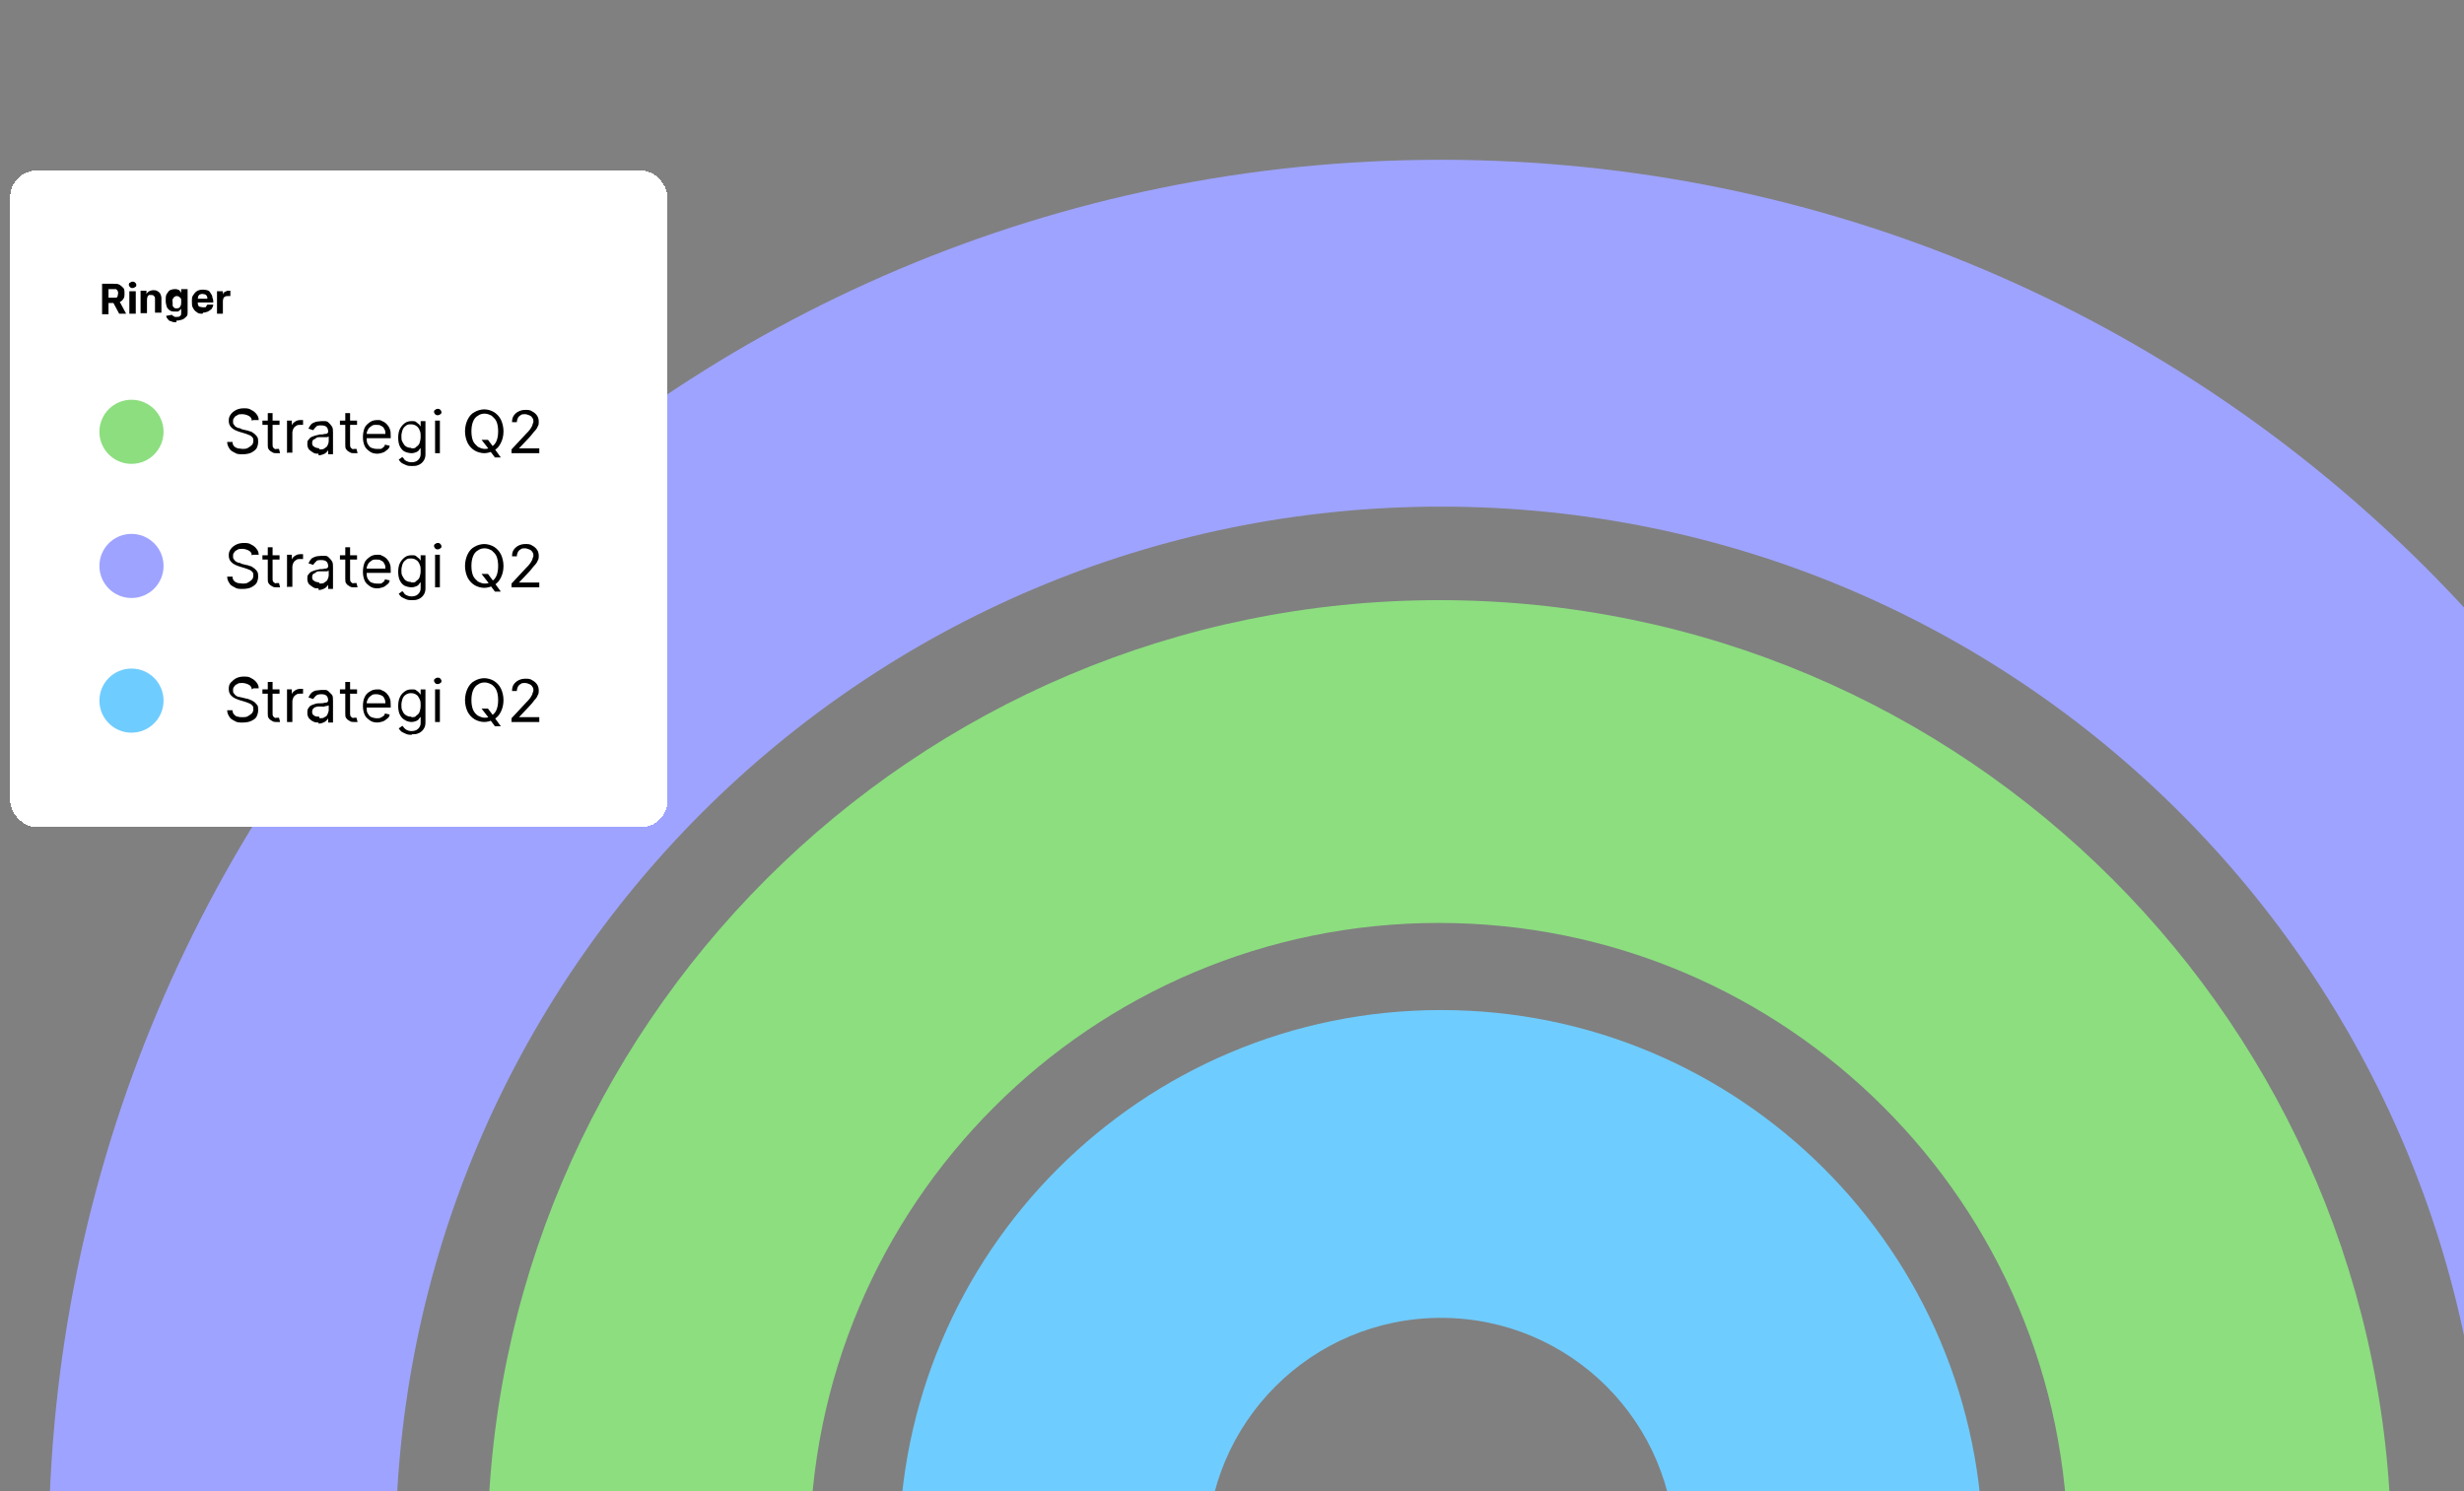
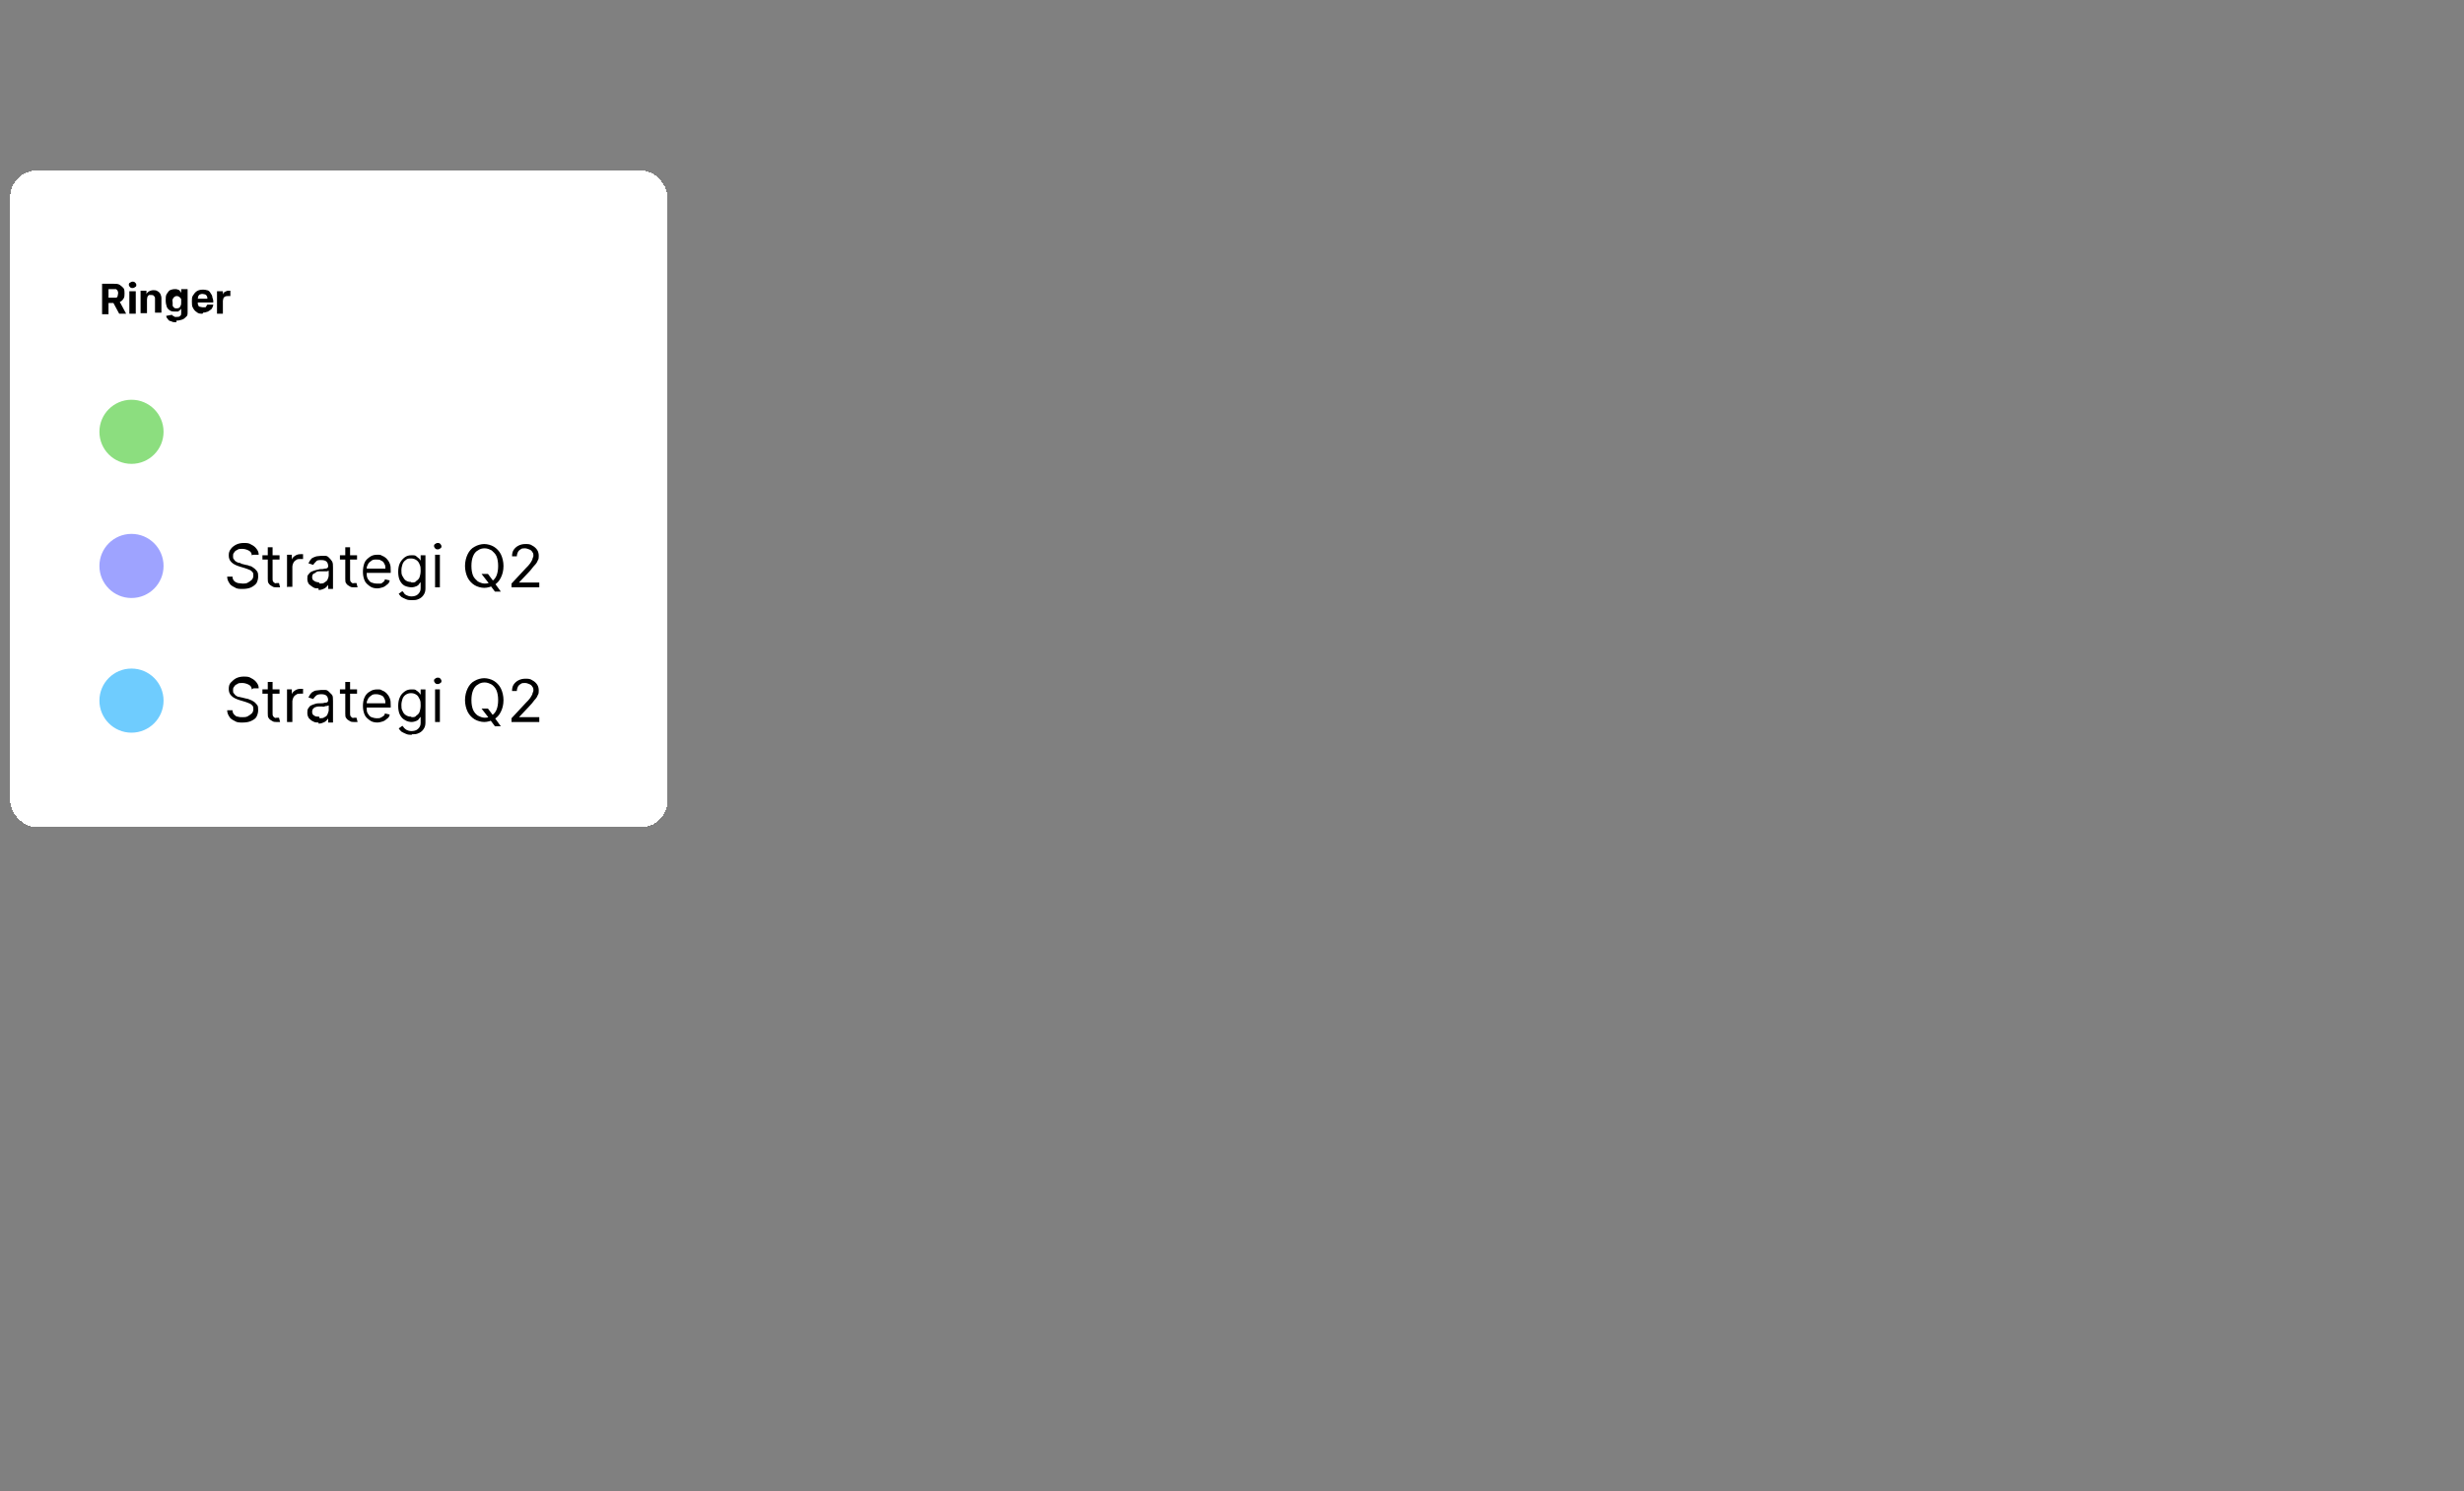
<svg xmlns="http://www.w3.org/2000/svg" id="Layer_1" version="1.1" viewBox="0 0 461 279">
  <rect x="0" y="0" width="461" height="279" fill="#808080" stroke="none" />
  <defs>
    <style>
      .st0 {
        fill: #fff;
      }

      .st1 {
        fill: #8cde7f;
      }

      .st2 {
        fill: none;
      }

      .st3 {
        fill: #9ea3ff;
      }

      .st4 {
        fill: #6fccfe;
      }

      .st5 {
        clip-path: url(#clippath);
      }
    </style>
    <clipPath id="clippath">
-       <rect class="st2" width="461" height="279" />
-     </clipPath>
+       </clipPath>
  </defs>
  <g class="st5">
    <g>
      <path class="st3" d="M530.1,290.4c0,143.9-116.6,260.5-260.5,260.5S9.1,434.2,9.1,290.4,125.7,29.9,269.6,29.9s260.5,116.6,260.5,260.5ZM74,290.4c0,108,87.6,195.6,195.6,195.6s195.6-87.6,195.6-195.6-87.6-195.6-195.6-195.6-195.6,87.6-195.6,195.6h0Z" />
      <path class="st1" d="M447.4,290.4c0,98.4-79.8,178.1-178.1,178.1s-178.1-79.8-178.1-178.1,79.8-178.1,178.1-178.1,178.1,79.8,178.1,178.1h0ZM151.5,290.4c0,65,52.7,117.7,117.7,117.7s117.7-52.7,117.7-117.7-52.7-117.7-117.7-117.7-117.7,52.7-117.7,117.7h0Z" />
      <path class="st4" d="M371,290.4c0,56-45.4,101.4-101.4,101.4s-101.4-45.4-101.4-101.4,45.4-101.4,101.4-101.4,101.4,45.4,101.4,101.4h0ZM225.8,290.4c0,24.2,19.6,43.8,43.8,43.8s43.8-19.6,43.8-43.8-19.6-43.8-43.8-43.8-43.8,19.6-43.8,43.8h0Z" />
    </g>
  </g>
  <g>
    <rect class="st0" x="1.9" y="31.9" width="123" height="122.9" rx="5" ry="5" shape-rendering="crispEdges" />
-     <rect class="st2" x="2.2" y="32.2" width="122.5" height="122.4" rx="4.8" ry="4.8" shape-rendering="crispEdges" />
    <path d="M19.1,58.7v-5.6h2.2c.4,0,.8,0,1.1.2.3.2.5.4.7.6.2.3.2.6.2,1s0,.7-.2,1c-.2.3-.4.5-.7.6-.3.1-.7.2-1.1.2h-1.5v-1h1.3c.2,0,.4,0,.6,0s.3-.2.3-.3.1-.3.1-.5,0-.3-.1-.5-.2-.2-.3-.3c-.1,0-.3,0-.6,0h-.8v4.7h-1.2ZM22.2,56.1l1.4,2.6h-1.3l-1.4-2.6h1.3ZM24.2,58.7v-4.2h1.2v4.2h-1.2ZM24.8,53.9c-.2,0-.3,0-.5-.2-.1-.1-.2-.3-.2-.4s0-.3.2-.4.3-.2.5-.2.3,0,.5.2c.1.1.2.2.2.4s0,.3-.2.4c-.1.1-.3.2-.5.2ZM27.5,56.2v2.4h-1.2v-4.2h1.1v.7h0c0-.2.2-.4.5-.6.2-.1.5-.2.8-.2s.5,0,.8.2c.2.1.4.3.5.5.1.2.2.5.2.8v2.7h-1.2v-2.5c0-.3,0-.5-.2-.6-.1-.2-.3-.2-.5-.2s-.3,0-.4,0-.2.2-.3.3c0,.1-.1.3-.1.5h0ZM33,60.3c-.4,0-.7,0-1-.2-.3,0-.5-.2-.6-.4-.2-.2-.3-.4-.3-.6l1.1-.2c0,0,0,.2.2.2,0,0,.2.1.3.2.1,0,.3,0,.4,0,.2,0,.5,0,.6-.2.2-.1.2-.3.2-.6v-.8h0c0,.1-.1.2-.2.3,0,0-.2.2-.4.3-.2,0-.3,0-.6,0s-.6,0-.9-.2-.5-.4-.6-.7c-.1-.3-.2-.7-.2-1.2s0-.9.2-1.2c.2-.3.4-.6.6-.7s.6-.2.9-.2.4,0,.6.1c.2,0,.3.2.4.3,0,.1.2.2.2.3h0v-.7h1.2v4.3c0,.4,0,.7-.3.9-.2.2-.4.4-.7.5-.3.1-.7.2-1.1.2h0ZM33,57.7c.2,0,.3,0,.5-.1.1,0,.2-.2.3-.4s.1-.4.1-.6,0-.5,0-.6-.2-.3-.3-.4-.3-.2-.5-.2-.3,0-.5.2c-.1,0-.2.2-.3.4s0,.4,0,.6,0,.5,0,.6.2.3.3.4.3.1.5.1h0ZM37.9,58.7c-.4,0-.8,0-1.1-.3-.3-.2-.5-.4-.7-.8-.2-.3-.2-.7-.2-1.2s0-.8.2-1.1c.2-.3.4-.6.7-.8.3-.2.7-.3,1.1-.3s.5,0,.8.1c.2,0,.5.2.6.4s.3.4.4.7c0,.3.2.6.2.9v.3h-3.6v-.7h2.5c0-.2,0-.3-.1-.5s-.2-.2-.3-.3c-.1,0-.3-.1-.5-.1s-.3,0-.5.1c-.1,0-.2.2-.3.3,0,.1-.1.3-.1.5v.7c0,.2,0,.4.1.5,0,.2.2.3.3.3.1,0,.3.1.5.1s.2,0,.4,0,.2,0,.3-.2c0,0,.1-.2.2-.3h1.1c0,.3-.2.6-.3.8-.2.2-.4.3-.7.5-.3.1-.6.2-.9.2h0ZM40.6,58.7v-4.2h1.1v.7h0c0-.3.2-.5.4-.6.2-.1.4-.2.6-.2s.1,0,.2,0c0,0,.1,0,.2,0v1c0,0-.1,0-.2,0,0,0-.2,0-.3,0-.2,0-.3,0-.5.1-.1,0-.2.2-.3.3,0,.1-.1.3-.1.5v2.4h-1.2Z" />
    <circle class="st1" cx="24.6" cy="80.8" r="6" />
-     <path d="M47.1,78.7c0-.4-.2-.7-.6-.9s-.8-.3-1.2-.3-.7,0-.9.2c-.3.1-.5.3-.6.5-.2.2-.2.4-.2.7s0,.4.2.6c.1.2.2.3.4.4s.3.2.5.2c.2,0,.3.1.5.2l.8.2c.2,0,.5.1.7.2.3,0,.5.2.8.4s.4.4.6.6c.2.3.2.6.2,1s-.1.8-.3,1.2c-.2.3-.6.6-1,.8s-1,.3-1.6.3-1.1,0-1.5-.3c-.4-.2-.8-.4-1-.8-.2-.3-.4-.7-.4-1.2h1c0,.3.1.6.3.8.2.2.4.3.7.4.3,0,.6.1.9.1s.7,0,1-.2.5-.3.7-.5c.2-.2.3-.5.3-.8s0-.5-.2-.7c-.2-.2-.3-.3-.6-.4-.2-.1-.5-.2-.8-.3l-1-.3c-.6-.2-1.1-.4-1.5-.8s-.5-.8-.5-1.3.1-.8.4-1.2c.2-.3.6-.6,1-.8s.9-.3,1.4-.3,1,0,1.4.3c.4.2.7.4,1,.8s.4.7.4,1.1h-1,0ZM52.3,78.7v.8h-3.2v-.8h3.2ZM50.1,77.3h.9v5.8c0,.3,0,.5.1.6,0,.1.2.2.3.3s.2,0,.4,0,.2,0,.2,0c0,0,.1,0,.2,0l.2.8c0,0-.2,0-.3,0-.1,0-.3,0-.4,0-.3,0-.5,0-.8-.2-.2-.1-.5-.3-.6-.5-.2-.2-.2-.5-.2-.9v-6.1h0ZM53.7,84.8v-6.1h.9v.9h0c.1-.3.3-.5.6-.7.3-.2.6-.3,1-.3h.3c0,0,.2,0,.2,0v.9s0,0-.2,0c-.1,0-.2,0-.3,0-.3,0-.6,0-.8.2-.2.1-.4.3-.5.5-.1.2-.2.5-.2.7v3.8h-.9,0ZM59.6,84.9c-.4,0-.7,0-1-.2-.3-.2-.6-.4-.8-.6-.2-.3-.3-.6-.3-1s0-.6.2-.8.3-.4.5-.5.5-.2.8-.3.6-.1.8-.2c.4,0,.7,0,.9-.1.2,0,.4,0,.5-.1.1,0,.2-.2.2-.3h0c0-.4-.1-.7-.3-.9s-.5-.3-1-.3-.8,0-1,.3c-.2.2-.4.4-.5.6l-.9-.3c.2-.4.4-.7.6-.9.3-.2.6-.3.9-.4.3,0,.6-.1.9-.1s.4,0,.7,0c.3,0,.5.1.7.3s.4.4.6.7.2.7.2,1.2v4h-.9v-.8h0c0,.1-.2.3-.3.4s-.3.3-.6.4-.5.2-.9.2h0ZM59.8,84.1c.4,0,.7,0,.9-.2.3-.2.5-.3.6-.6.1-.2.2-.5.2-.7v-.9s-.1,0-.3.1c-.1,0-.3,0-.5,0s-.3,0-.5,0-.3,0-.4,0c-.2,0-.5,0-.7.2s-.4.2-.5.3c-.1.1-.2.3-.2.6s.1.6.4.7c.2.2.5.2.9.3ZM66.8,78.7v.8h-3.2v-.8h3.2ZM64.6,77.3h.9v5.8c0,.3,0,.5.1.6,0,.1.2.2.3.3s.2,0,.4,0,.2,0,.2,0c0,0,.1,0,.2,0l.2.8c0,0-.2,0-.3,0-.1,0-.3,0-.4,0-.3,0-.5,0-.8-.2-.2-.1-.5-.3-.6-.5-.2-.2-.2-.5-.2-.9v-6.1h0ZM70.7,84.9c-.6,0-1.1-.1-1.5-.4-.4-.3-.8-.6-1-1.1-.2-.5-.3-1-.3-1.6s.1-1.2.3-1.7c.2-.5.6-.8,1-1.1.4-.3.9-.4,1.4-.4s.6,0,.9.2c.3.1.6.3.8.5s.5.6.6.9c.2.4.2.9.2,1.4v.4h-4.7v-.8h3.7c0-.3,0-.7-.2-.9-.1-.3-.3-.5-.6-.6-.2-.2-.5-.2-.9-.2s-.7,0-1,.3c-.3.2-.5.4-.6.7-.2.3-.2.6-.2.9v.5c0,.5,0,.8.2,1.2.2.3.4.6.7.7s.6.2,1,.2.5,0,.7,0,.4-.2.5-.3c.2-.1.3-.3.3-.5l.9.2c0,.3-.2.6-.5.8-.2.2-.5.4-.8.5s-.7.2-1.1.2h0ZM77.1,87.2c-.4,0-.8,0-1.2-.2-.3-.1-.6-.3-.8-.4-.2-.2-.4-.4-.5-.6l.7-.5c0,.1.2.2.3.4.1.2.3.3.5.4.2.1.5.2.9.2s.9-.1,1.2-.4.5-.6.5-1.1v-1.2h0c0,.1-.2.2-.3.4s-.3.3-.5.4c-.2.1-.6.2-.9.2s-.9-.1-1.3-.3c-.4-.2-.7-.6-.9-1s-.3-1-.3-1.6.1-1.2.3-1.6.5-.8.9-1.1c.4-.3.8-.4,1.3-.4s.7,0,.9.2.4.3.5.4.2.3.3.4h0v-1h.9v6.2c0,.5-.1.9-.4,1.3-.2.3-.6.6-.9.7-.4.2-.8.2-1.3.2h0ZM77,83.9c.4,0,.7,0,.9-.3.3-.2.5-.4.6-.7s.2-.7.2-1.2,0-.8-.2-1.2c-.1-.3-.3-.6-.6-.8-.3-.2-.6-.3-1-.3s-.7,0-1,.3c-.3.2-.5.5-.6.8s-.2.7-.2,1.1,0,.8.2,1.1.3.6.6.8c.3.2.6.3,1,.3h0ZM81.4,84.8v-6.1h.9v6.1h-.9ZM81.9,77.7c-.2,0-.3,0-.5-.2-.1-.1-.2-.3-.2-.4s0-.3.2-.4c.1-.1.3-.2.5-.2s.3,0,.5.2c.1.1.2.3.2.4s0,.3-.2.4c-.1.1-.3.2-.5.2ZM90.2,82.3h1.1l.9,1.2.2.3,1.3,1.8h-1.1l-.9-1.2-.2-.3-1.4-1.8ZM94.2,80.7c0,.9-.2,1.6-.5,2.2-.3.6-.7,1.1-1.3,1.4-.5.3-1.2.5-1.8.5s-1.3-.2-1.8-.5c-.5-.3-1-.8-1.3-1.4s-.5-1.4-.5-2.2.2-1.6.5-2.2c.3-.6.7-1.1,1.3-1.4.5-.3,1.2-.5,1.8-.5s1.3.2,1.8.5c.5.3,1,.8,1.3,1.4s.5,1.4.5,2.2ZM93.2,80.7c0-.7-.1-1.3-.3-1.8-.2-.5-.6-.8-.9-1.1-.4-.2-.8-.4-1.3-.4s-.9.1-1.3.4c-.4.2-.7.6-.9,1.1-.2.5-.3,1.1-.3,1.8s.1,1.3.3,1.8c.2.5.6.8.9,1.1.4.2.8.4,1.3.4s.9-.1,1.3-.4.7-.6.9-1.1c.2-.5.3-1.1.3-1.8ZM95.7,84.8v-.7l2.7-2.9c.3-.3.6-.6.8-.9.2-.3.3-.5.4-.7,0-.2.2-.5.2-.7s0-.5-.2-.7c-.1-.2-.3-.4-.6-.5s-.5-.2-.8-.2-.6,0-.8.2c-.2.1-.4.3-.5.5-.1.2-.2.5-.2.8h-.9c0-.5.1-.9.3-1.2s.5-.6.9-.8c.4-.2.8-.3,1.3-.3s.9,0,1.3.3c.4.2.7.5.9.8s.3.7.3,1.1,0,.6-.2.9c-.1.3-.3.6-.6.9s-.6.8-1.1,1.3l-1.8,1.9h0c0,0,3.8,0,3.8,0v.9h-5.1Z" />
    <circle class="st3" cx="24.6" cy="105.9" r="6" />
    <path d="M47.1,103.9c0-.4-.2-.7-.6-.9s-.8-.3-1.2-.3-.7,0-.9.2c-.3.1-.5.3-.6.5-.2.2-.2.4-.2.7s0,.4.2.6c.1.2.2.3.4.4s.3.2.5.2c.2,0,.3.1.5.2l.8.2c.2,0,.5.1.7.2.3,0,.5.2.8.4s.4.4.6.6c.2.3.2.6.2,1s-.1.8-.3,1.2c-.2.3-.6.6-1,.8s-1,.3-1.6.3-1.1,0-1.5-.3c-.4-.2-.8-.4-1-.8-.2-.3-.4-.7-.4-1.2h1c0,.3.1.6.3.8.2.2.4.3.7.4.3,0,.6.1.9.1s.7,0,1-.2.5-.3.7-.5c.2-.2.3-.5.3-.8s0-.5-.2-.7c-.2-.2-.3-.3-.6-.4-.2-.1-.5-.2-.8-.3l-1-.3c-.6-.2-1.1-.4-1.5-.8s-.5-.8-.5-1.3.1-.8.4-1.2c.2-.3.6-.6,1-.8s.9-.3,1.4-.3,1,0,1.4.3c.4.2.7.4,1,.8s.4.7.4,1.1h-1,0ZM52.3,103.9v.8h-3.2v-.8h3.2ZM50.1,102.4h.9v5.8c0,.3,0,.5.1.6,0,.1.2.2.3.3s.2,0,.4,0,.2,0,.2,0c0,0,.1,0,.2,0l.2.8c0,0-.2,0-.3,0-.1,0-.3,0-.4,0-.3,0-.5,0-.8-.2-.2-.1-.5-.3-.6-.5-.2-.2-.2-.5-.2-.9v-6.1h0ZM53.7,109.9v-6.1h.9v.9h0c.1-.3.3-.5.6-.7.3-.2.6-.3,1-.3h.3c0,0,.2,0,.2,0v.9s0,0-.2,0c-.1,0-.2,0-.3,0-.3,0-.6,0-.8.2-.2.1-.4.3-.5.5-.1.2-.2.5-.2.7v3.8h-.9,0ZM59.6,110.1c-.4,0-.7,0-1-.2-.3-.2-.6-.4-.8-.6-.2-.3-.3-.6-.3-1s0-.6.2-.8.3-.4.5-.5.5-.2.8-.3.6-.1.8-.2c.4,0,.7,0,.9-.1.2,0,.4,0,.5-.1.1,0,.2-.2.2-.3h0c0-.4-.1-.7-.3-.9s-.5-.3-1-.3-.8,0-1,.3c-.2.2-.4.4-.5.6l-.9-.3c.2-.4.4-.7.6-.9.3-.2.6-.3.9-.4.3,0,.6-.1.9-.1s.4,0,.7,0c.3,0,.5.1.7.3s.4.4.6.7.2.7.2,1.2v4h-.9v-.8h0c0,.1-.2.3-.3.4s-.3.3-.6.4c-.2.1-.5.2-.9.2h0ZM59.8,109.2c.4,0,.7,0,.9-.2.3-.2.5-.3.6-.6.1-.2.2-.5.2-.7v-.9s-.1,0-.3.1c-.1,0-.3,0-.5,0s-.3,0-.5,0-.3,0-.4,0c-.2,0-.5,0-.7.2s-.4.2-.5.3c-.1.1-.2.3-.2.6s.1.6.4.7c.2.2.5.2.9.3ZM66.8,103.9v.8h-3.2v-.8h3.2ZM64.6,102.4h.9v5.8c0,.3,0,.5.1.6,0,.1.2.2.3.3s.2,0,.4,0,.2,0,.2,0c0,0,.1,0,.2,0l.2.8c0,0-.2,0-.3,0-.1,0-.3,0-.4,0-.3,0-.5,0-.8-.2-.2-.1-.5-.3-.6-.5-.2-.2-.2-.5-.2-.9v-6.1h0ZM70.7,110.1c-.6,0-1.1-.1-1.5-.4-.4-.3-.8-.6-1-1.1-.2-.5-.3-1-.3-1.6s.1-1.2.3-1.7c.2-.5.6-.8,1-1.1.4-.3.9-.4,1.4-.4s.6,0,.9.2c.3.1.6.3.8.5s.5.6.6.9c.2.4.2.9.2,1.4v.4h-4.7v-.8h3.7c0-.3,0-.7-.2-.9-.1-.3-.3-.5-.6-.6-.2-.2-.5-.2-.9-.2s-.7,0-1,.3c-.3.2-.5.4-.6.7-.2.3-.2.6-.2.9v.5c0,.5,0,.8.2,1.2.2.3.4.6.7.7s.6.2,1,.2.5,0,.7,0,.4-.2.5-.3c.2-.1.3-.3.3-.5l.9.2c0,.3-.2.6-.5.8-.2.2-.5.4-.8.5s-.7.2-1.1.2h0ZM77.1,112.3c-.4,0-.8,0-1.2-.2-.3-.1-.6-.3-.8-.4-.2-.2-.4-.4-.5-.6l.7-.5c0,.1.2.2.3.4.1.2.3.3.5.4.2.1.5.2.9.2s.9-.1,1.2-.4.5-.6.5-1.1v-1.2h0c0,.1-.2.2-.3.4s-.3.3-.5.4c-.2.1-.6.2-.9.2s-.9-.1-1.3-.3c-.4-.2-.7-.6-.9-1s-.3-1-.3-1.6.1-1.2.3-1.6.5-.8.9-1.1c.4-.3.8-.4,1.3-.4s.7,0,.9.2.4.3.5.4.2.3.3.4h0v-1h.9v6.2c0,.5-.1.9-.4,1.3-.2.3-.6.6-.9.7-.4.2-.8.2-1.3.2h0ZM77,109c.4,0,.7,0,.9-.3.3-.2.5-.4.6-.7s.2-.7.2-1.2,0-.8-.2-1.2c-.1-.3-.3-.6-.6-.8-.3-.2-.6-.3-1-.3s-.7,0-1,.3c-.3.2-.5.5-.6.8s-.2.7-.2,1.1,0,.8.2,1.1.3.6.6.8c.3.2.6.3,1,.3h0ZM81.4,109.9v-6.1h.9v6.1h-.9ZM81.9,102.8c-.2,0-.3,0-.5-.2-.1-.1-.2-.3-.2-.4s0-.3.2-.4c.1-.1.3-.2.5-.2s.3,0,.5.2c.1.1.2.3.2.4s0,.3-.2.4c-.1.1-.3.2-.5.2ZM90.2,107.4h1.1l.9,1.2.2.3,1.3,1.8h-1.1l-.9-1.2-.2-.3-1.4-1.8ZM94.2,105.9c0,.9-.2,1.6-.5,2.2-.3.6-.7,1.1-1.3,1.4-.5.3-1.2.5-1.8.5s-1.3-.2-1.8-.5c-.5-.3-1-.8-1.3-1.4s-.5-1.4-.5-2.2.2-1.6.5-2.2c.3-.6.7-1.1,1.3-1.4.5-.3,1.2-.5,1.8-.5s1.3.2,1.8.5c.5.3,1,.8,1.3,1.4s.5,1.4.5,2.2ZM93.2,105.9c0-.7-.1-1.3-.3-1.8-.2-.5-.6-.8-.9-1.1-.4-.2-.8-.4-1.3-.4s-.9.1-1.3.4c-.4.2-.7.6-.9,1.1-.2.5-.3,1.1-.3,1.8s.1,1.3.3,1.8c.2.5.6.8.9,1.1.4.2.8.4,1.3.4s.9-.1,1.3-.4.7-.6.9-1.1c.2-.5.3-1.1.3-1.8ZM95.7,109.9v-.7l2.7-2.9c.3-.3.6-.6.8-.9.2-.3.3-.5.4-.7,0-.2.2-.5.2-.7s0-.5-.2-.7c-.1-.2-.3-.4-.6-.5s-.5-.2-.8-.2-.6,0-.8.2c-.2.1-.4.3-.5.5-.1.2-.2.5-.2.8h-.9c0-.5.1-.9.3-1.2s.5-.6.9-.8c.4-.2.8-.3,1.3-.3s.9,0,1.3.3c.4.2.7.5.9.8s.3.7.3,1.1,0,.6-.2.9c-.1.3-.3.6-.6.9s-.6.8-1.1,1.3l-1.8,1.9h0c0,0,3.8,0,3.8,0v.9h-5.1Z" />
    <circle class="st4" cx="24.6" cy="131.1" r="6" />
    <path d="M47.1,129c0-.4-.2-.7-.6-.9s-.8-.3-1.2-.3-.7,0-.9.2c-.3.1-.5.3-.6.5-.2.2-.2.4-.2.7s0,.4.2.6c.1.1.2.3.4.4s.3.2.5.2c.2,0,.3.1.5.1l.8.2c.2,0,.5.1.7.2.3.1.5.2.8.4s.4.4.6.6.2.6.2,1-.1.8-.3,1.2c-.2.4-.6.6-1,.8-.4.2-1,.3-1.6.3s-1.1,0-1.5-.3c-.4-.2-.8-.4-1-.8-.2-.3-.4-.7-.4-1.2h1c0,.3.1.6.3.8s.4.4.7.4c.3.1.6.1.9.1s.7,0,1-.2.5-.3.7-.5c.2-.2.3-.5.3-.8s0-.5-.2-.7c-.2-.2-.3-.3-.6-.4-.2-.1-.5-.2-.8-.3l-1-.3c-.6-.2-1.1-.4-1.5-.8s-.5-.8-.5-1.3.1-.9.4-1.2.6-.6,1-.8.9-.3,1.4-.3,1,0,1.4.3c.4.2.7.4,1,.8s.4.7.4,1.1h-1,0ZM52.3,129v.8h-3.2v-.8h3.2ZM50.1,127.6h.9v5.8c0,.3,0,.5.1.6,0,.1.2.2.3.3s.2,0,.4,0,.2,0,.2,0c0,0,.1,0,.2,0l.2.8c0,0-.2,0-.3,0-.1,0-.3,0-.4,0-.3,0-.5,0-.8-.2-.2-.1-.5-.3-.6-.5-.2-.2-.2-.5-.2-.9v-6.1h0ZM53.7,135.1v-6.1h.9v.9h0c.1-.3.3-.5.6-.7.3-.2.6-.3,1-.3h.3c0,0,.2,0,.2,0v.9s0,0-.2,0c-.1,0-.2,0-.3,0-.3,0-.6,0-.8.2-.2.1-.4.3-.5.5-.1.2-.2.5-.2.7v3.9h-.9,0ZM59.6,135.2c-.4,0-.7,0-1-.2-.3-.1-.6-.4-.8-.6-.2-.3-.3-.6-.3-1s0-.6.2-.9.3-.4.5-.5.5-.2.8-.3.6-.1.8-.1c.4,0,.7,0,.9-.1.2,0,.4,0,.5-.1.1,0,.2-.2.2-.3h0c0-.4-.1-.7-.3-.9s-.5-.3-1-.3-.8.1-1,.3c-.2.2-.4.4-.5.6l-.9-.3c.2-.4.4-.7.6-.9.3-.2.6-.4.9-.4.3,0,.6-.1.9-.1s.4,0,.7,0c.3,0,.5.1.7.3s.4.4.6.6.2.7.2,1.2v4h-.9v-.8h0c0,.1-.2.3-.3.4s-.3.3-.6.4c-.2.1-.5.2-.9.2h0ZM59.8,134.4c.4,0,.7,0,.9-.2.3-.1.5-.3.6-.6s.2-.5.2-.7v-.9s-.1,0-.3.1c-.1,0-.3,0-.5.1s-.3,0-.5,0-.3,0-.4,0c-.2,0-.5,0-.7.1-.2,0-.4.2-.5.3-.1.1-.2.3-.2.6s.1.6.4.7c.2.2.5.2.9.2h0ZM66.8,129v.8h-3.2v-.8h3.2ZM64.6,127.6h.9v5.8c0,.3,0,.5.1.6,0,.1.2.2.3.3s.2,0,.4,0,.2,0,.2,0c0,0,.1,0,.2,0l.2.8c0,0-.2,0-.3,0-.1,0-.3,0-.4,0-.3,0-.5,0-.8-.2-.2-.1-.5-.3-.6-.5-.2-.2-.2-.5-.2-.9v-6.1h0ZM70.7,135.2c-.6,0-1.1-.1-1.5-.4-.4-.3-.8-.6-1-1.1-.2-.5-.3-1-.3-1.6s.1-1.2.3-1.6c.2-.5.6-.9,1-1.1.4-.3.9-.4,1.4-.4s.6,0,.9.2c.3.1.6.3.8.5.2.2.5.6.6.9.2.4.2.9.2,1.4v.4h-4.7v-.8h3.7c0-.3,0-.6-.2-.9-.1-.3-.3-.5-.6-.6s-.5-.2-.9-.2-.7,0-1,.3c-.3.2-.5.4-.6.7-.2.3-.2.6-.2.9v.5c0,.5,0,.9.2,1.2s.4.6.7.7.6.2,1,.2.5,0,.7-.1.4-.2.5-.3c.2-.1.3-.3.3-.5l.9.2c0,.3-.2.6-.5.8-.2.2-.5.4-.8.5-.3.1-.7.2-1.1.2h0ZM77.1,137.5c-.4,0-.8,0-1.2-.2-.3-.1-.6-.3-.8-.4-.2-.2-.4-.4-.5-.6l.7-.5c0,.1.2.2.3.4.1.1.3.3.5.4.2.1.5.2.9.2s.9-.1,1.2-.4.5-.6.5-1.1v-1.2h0c0,.1-.2.2-.3.4s-.3.3-.5.4c-.2.1-.6.2-.9.2s-.9-.1-1.3-.4c-.4-.2-.7-.6-.9-1-.2-.4-.3-1-.3-1.6s.1-1.2.3-1.6c.2-.5.5-.8.9-1.1.4-.3.8-.4,1.3-.4s.7,0,.9.2c.2.1.4.3.5.4s.2.3.3.4h0v-1h.9v6.2c0,.5-.1.9-.4,1.3-.2.3-.6.6-.9.7-.4.2-.8.2-1.3.2h0ZM77,134.2c.4,0,.7,0,.9-.3.3-.2.5-.4.6-.7s.2-.7.2-1.2,0-.8-.2-1.2-.3-.6-.6-.8c-.3-.2-.6-.3-1-.3s-.7.1-1,.3c-.3.2-.5.5-.6.8s-.2.7-.2,1.1,0,.8.2,1.1c.1.3.3.6.6.8.3.2.6.3,1,.3h0ZM81.4,135.1v-6.1h.9v6.1h-.9ZM81.9,128c-.2,0-.3,0-.5-.2-.1-.1-.2-.3-.2-.4s0-.3.2-.4c.1-.1.3-.2.5-.2s.3,0,.5.2c.1.1.2.3.2.4s0,.3-.2.4c-.1.1-.3.2-.5.2ZM90.2,132.6h1.1l.9,1.2.2.3,1.3,1.8h-1.1l-.9-1.2-.2-.3-1.4-1.8ZM94.2,131c0,.9-.2,1.6-.5,2.2-.3.6-.7,1.1-1.3,1.4-.5.3-1.2.5-1.8.5s-1.3-.2-1.8-.5-1-.8-1.3-1.4-.5-1.4-.5-2.2.2-1.6.5-2.2c.3-.6.7-1.1,1.3-1.4.5-.3,1.2-.5,1.8-.5s1.3.2,1.8.5c.5.3,1,.8,1.3,1.4s.5,1.4.5,2.2ZM93.2,131c0-.7-.1-1.3-.3-1.8-.2-.5-.6-.9-.9-1.1-.4-.2-.8-.4-1.3-.4s-.9.1-1.3.4c-.4.2-.7.6-.9,1.1-.2.5-.3,1.1-.3,1.8s.1,1.3.3,1.8c.2.5.6.9.9,1.1.4.2.8.4,1.3.4s.9-.1,1.3-.4.7-.6.9-1.1c.2-.5.3-1.1.3-1.8ZM95.7,135.1v-.7l2.7-2.9c.3-.3.6-.6.8-.9.2-.3.3-.5.4-.7,0-.2.2-.5.2-.7s0-.5-.2-.7c-.1-.2-.3-.4-.6-.5-.2-.1-.5-.2-.8-.2s-.6,0-.8.2c-.2.1-.4.3-.5.5-.1.2-.2.5-.2.8h-.9c0-.5.1-.9.3-1.2s.5-.6.9-.8c.4-.2.8-.3,1.3-.3s.9,0,1.3.3c.4.2.7.5.9.8s.3.7.3,1.1,0,.6-.2.9c-.1.3-.3.6-.6.9-.3.4-.6.8-1.1,1.3l-1.8,1.9h0c0,0,3.8,0,3.8,0v.9h-5.1Z" />
  </g>
</svg>